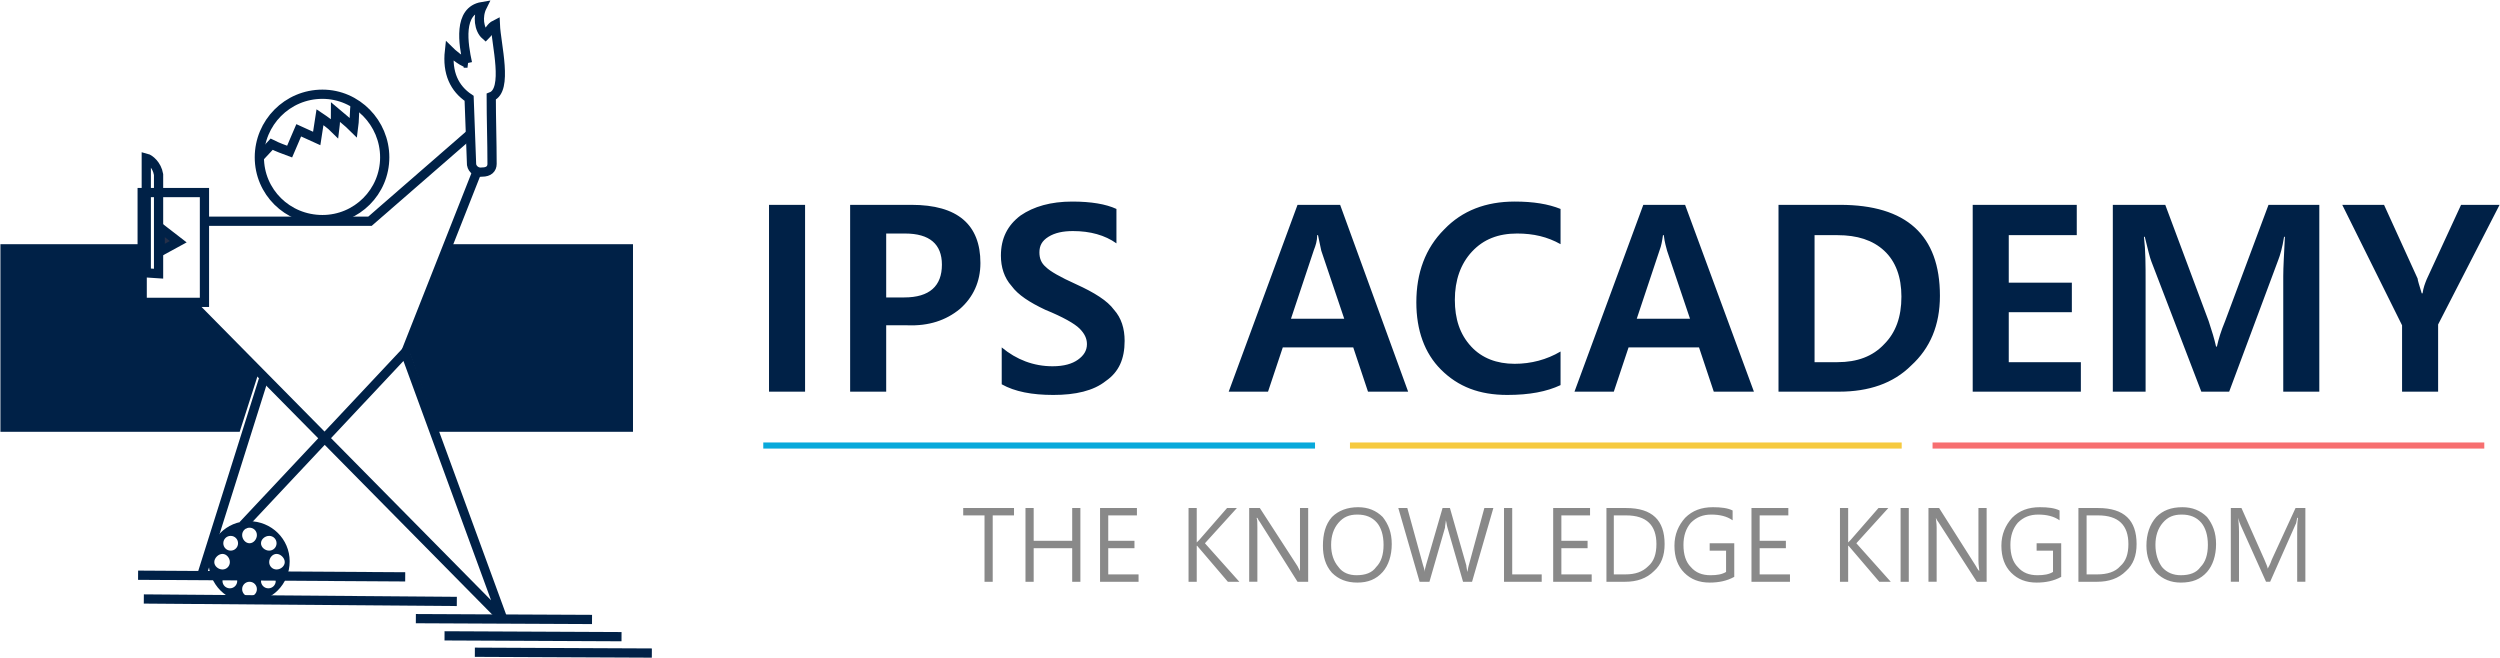
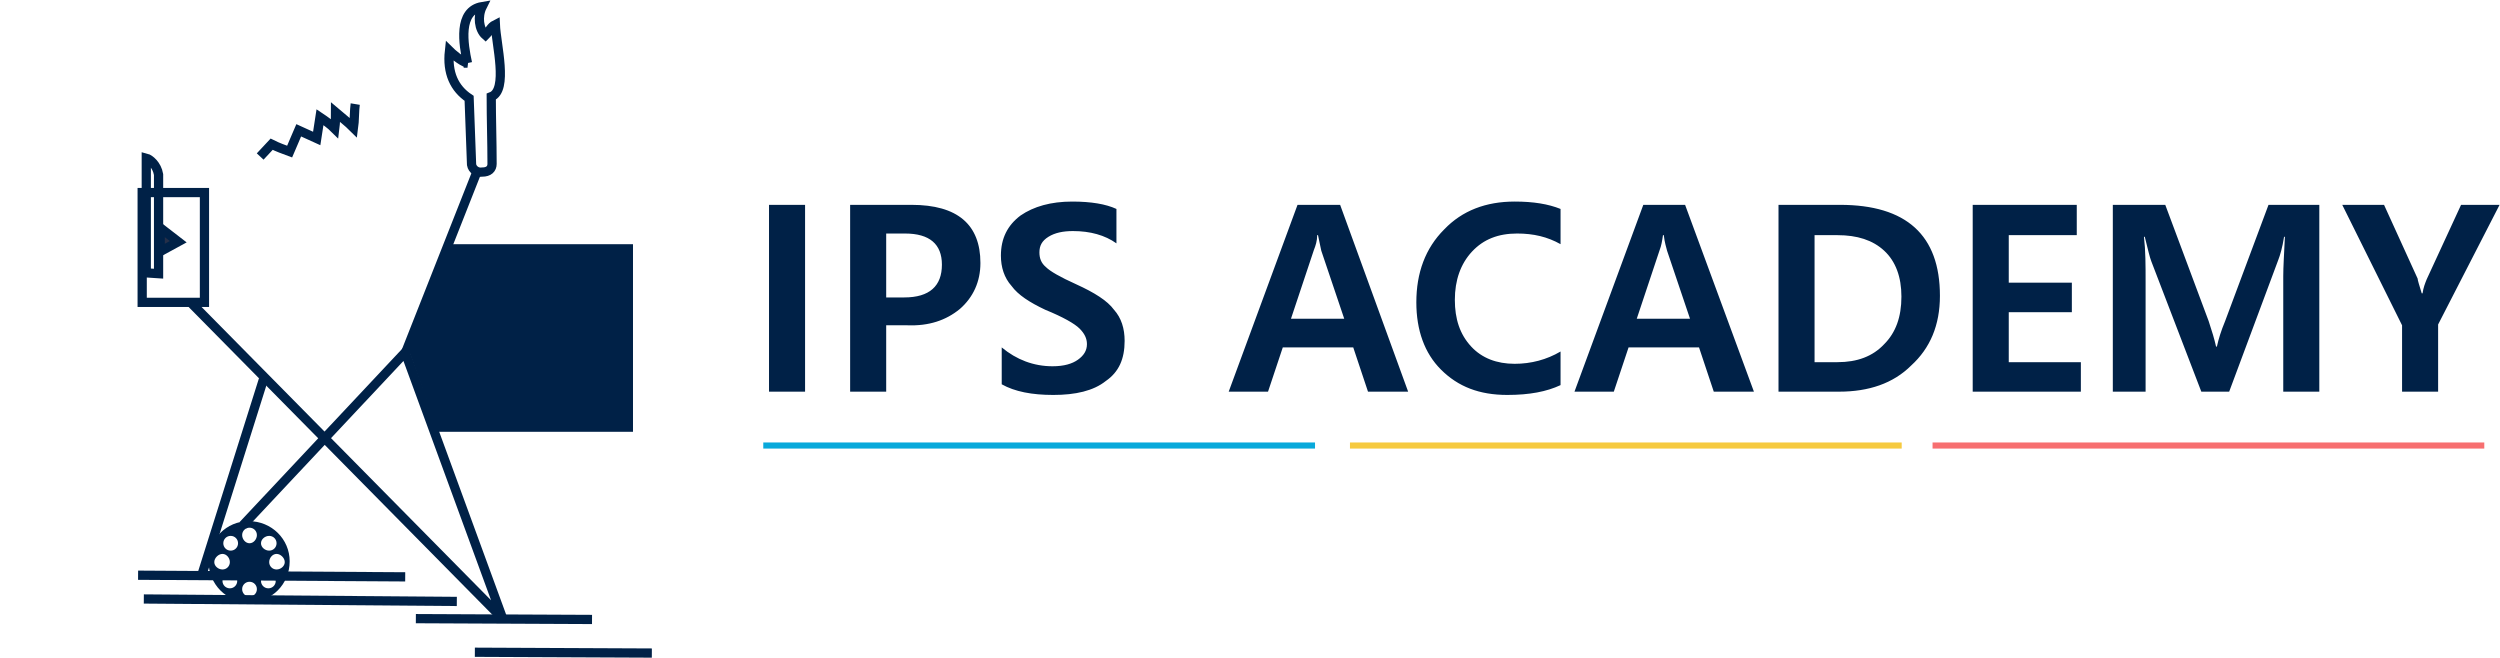
<svg xmlns="http://www.w3.org/2000/svg" xml:space="preserve" width="81.204mm" height="21.372mm" version="1.1" style="shape-rendering:geometricPrecision; text-rendering:geometricPrecision; image-rendering:optimizeQuality; fill-rule:evenodd; clip-rule:evenodd" viewBox="0 0 3050 803">
  <defs>
    <style type="text/css">
   
    .str0 {stroke:#002147;stroke-width:11.268}
    .fil0 {fill:none}
    .fil1 {fill:#262F48}
    .fil2 {fill:#002147}
    .fil5 {fill:#08A9DB}
    .fil7 {fill:#F6CA40}
    .fil6 {fill:#F76F70}
    .fil4 {fill:#898989;fill-rule:nonzero}
    .fil3 {fill:#002147;fill-rule:nonzero}
   
  </style>
  </defs>
  <g id="Layer_x0020_1">
    <polygon class="fil0 str0" points="173,235 249,235 249,369 173,369 " />
-     <polyline class="fil0 str0" points="250,270 451,270 574,163 " />
    <polyline class="fil0 str0" points="231,368 613,755 494,430 296,641 " />
    <line class="fil0 str0" x1="321" y1="463" x2="246" y2="701" />
    <line class="fil0 str0" x1="168" y1="702" x2="494" y2="704" />
    <line class="fil0 str0" x1="175" y1="731" x2="557" y2="734" />
    <line class="fil0 str0" x1="507" y1="755" x2="722" y2="756" />
    <line class="fil0 str0" x1="581" y1="211" x2="493" y2="434" />
    <path class="fil0 str0" d="M570 77c-8,-2 -20,-13 -22,-15 -3,27 6,46 24,58 1,27 2,54 3,81 1,6 7,10 13,9 8,0 12,-4 12,-10 0,-27 -1,-55 -1,-82 21,-8 6,-64 5,-88 -6,3 -7,8 -12,13 -8,-7 -10,-23 -4,-35 -30,5 -23,46 -18,69z" />
-     <path class="fil0 str0" d="M393 115c42,0 76,35 76,77 0,42 -34,76 -76,76 -43,0 -77,-34 -77,-76 0,-42 34,-77 77,-77z" />
    <path class="fil0 str0" d="M317 191l14 -15c8,4 14,6 22,9 4,-9 7,-17 11,-26l22 10 4 -26c6,4 13,9 18,14 1,-8 1,-13 1,-20 7,6 15,12 22,19 1,-7 1,-23 2,-29" />
    <path class="fil0 str0" d="M178 193l0 140 15 1c0,-41 0,-80 0,-121 -2,-12 -11,-19 -15,-20z" />
    <polygon class="fil1 str0" points="195,278 217,295 195,307 " />
    <path class="fil2" d="M303 636c28,0 50,22 50,49 0,28 -22,50 -50,50 -27,0 -49,-22 -49,-50 0,-27 22,-49 49,-49zm25 18c5,0 9,4 9,9 0,5 -4,9 -9,9 -5,0 -10,-4 -10,-9 0,-5 5,-9 10,-9zm9 22c5,0 10,5 10,10 0,5 -5,9 -10,9 -5,0 -9,-4 -9,-9 0,-5 4,-10 9,-10zm-10 24c5,0 9,4 9,9 0,5 -4,9 -9,9 -5,0 -9,-4 -9,-9 0,-5 4,-9 9,-9zm-23 10c5,0 9,4 9,9 0,5 -4,9 -9,9 -5,0 -9,-4 -9,-9 0,-5 4,-9 9,-9zm-24 -10c5,0 9,4 9,9 0,5 -4,9 -9,9 -5,0 -9,-4 -9,-9 0,-5 4,-9 9,-9zm-9 -24c5,0 9,5 9,10 0,5 -4,9 -9,9 -5,0 -10,-4 -10,-9 0,-5 5,-10 10,-10zm10 -22c5,0 9,4 9,9 0,5 -4,9 -9,9 -5,0 -9,-4 -9,-9 0,-5 4,-9 9,-9zm23 -10c5,0 9,4 9,9 0,5 -4,10 -9,10 -5,0 -9,-5 -9,-10 0,-5 4,-9 9,-9z" />
-     <line class="fil0 str0" x1="542" y1="776" x2="758" y2="777" />
    <line class="fil0 str0" x1="579" y1="796" x2="795" y2="797" />
    <path class="fil3" d="M982 250l0 228 -44 0 0 -228 44 0zm99 147l0 81 -44 0 0 -228 75 0c56,0 84,24 84,71 0,23 -9,42 -25,56 -17,14 -38,21 -64,20l-26 0zm0 -112l0 78 22 0c31,0 46,-14 46,-40 0,-25 -15,-38 -45,-38l-23 0zm141 139c18,15 39,23 62,23 14,0 24,-3 31,-8 7,-5 11,-11 11,-19 0,-7 -3,-13 -9,-19 -6,-6 -20,-14 -42,-23 -19,-9 -33,-18 -41,-29 -9,-10 -13,-23 -13,-37 0,-21 8,-37 24,-49 16,-11 37,-17 63,-17 23,0 41,3 54,9l0 42c-14,-10 -32,-15 -53,-15 -12,0 -22,2 -30,7 -8,5 -11,11 -11,19 0,7 2,13 8,18 5,5 17,12 37,21 22,10 38,20 46,31 9,10 13,23 13,38 0,22 -7,38 -23,49 -15,12 -37,17 -64,17 -26,0 -47,-4 -63,-13l0 -45zm496 54l-49 0 -18 -54 -86 0 -18 54 -48 0 84 -228 52 0 83 228zm-78 -89l-28 -83c-1,-4 -2,-10 -4,-19l-1 0c0,7 -2,13 -4,18l-28 84 65 0zm264 81c-17,8 -38,12 -65,12 -34,0 -60,-10 -81,-31 -20,-20 -30,-48 -30,-82 0,-36 11,-66 34,-89 22,-23 51,-34 86,-34 23,0 41,3 56,9l0 43c-16,-9 -33,-13 -53,-13 -23,0 -41,7 -55,22 -14,15 -21,35 -21,59 0,23 6,42 20,57 13,14 31,21 53,21 20,0 39,-5 56,-15l0 41zm236 8l-49 0 -18 -54 -86 0 -18 54 -48 0 84 -228 51 0 84 228zm-78 -89l-28 -83c-1,-4 -3,-10 -4,-19l-1 0c-1,7 -2,13 -4,18l-28 84 65 0zm108 89l0 -228 75 0c81,0 122,37 122,111 0,36 -12,64 -35,85 -22,22 -52,32 -88,32l-74 0zm44 -191l0 155 28 0c24,0 43,-7 57,-22 14,-14 21,-33 21,-58 0,-24 -7,-43 -21,-56 -14,-13 -33,-19 -57,-19l-28 0zm325 191l-132 0 0 -228 127 0 0 37 -83 0 0 58 77 0 0 36 -77 0 0 61 88 0 0 36zm247 0l0 -141c0,-11 1,-27 2,-48l-1 0c-2,13 -5,23 -7,28l-60 161 -34 0 -61 -159c-2,-5 -4,-14 -8,-30l-1 0c2,17 2,35 2,55l0 134 -40 0 0 -228 64 0 53 142c4,12 7,22 9,31l1 0c2,-9 5,-19 10,-31l53 -142 62 0 0 228 -44 0zm264 -228l-75 146 0 82 -44 0 0 -81 -73 -147 51 0 41 90c0,2 2,8 5,18l1 0c1,-7 3,-12 5,-17l42 -91 47 0z" />
-     <path class="fil4" d="M1237 629l-26 0 0 81 -10 0 0 -81 -26 0 0 -9 62 0 0 9zm81 81l-10 0 0 -41 -47 0 0 41 -10 0 0 -90 10 0 0 40 47 0 0 -40 10 0 0 90zm71 0l-47 0 0 -90 45 0 0 9 -35 0 0 31 32 0 0 9 -32 0 0 32 37 0 0 9zm123 0l-14 0 -35 -41c-2,-2 -2,-3 -3,-3l0 0 0 44 -10 0 0 -90 10 0 0 42 0 0c1,-1 2,-2 3,-3l34 -39 12 0 -39 43 42 47zm84 0l-13 0 -46 -73c-1,-1 -2,-3 -3,-5l-1 0c1,2 1,6 1,12l0 66 -10 0 0 -90 13 0 46 71c2,4 3,6 3,6l0 0c0,-3 0,-7 0,-13l0 -64 10 0 0 90zm18 -44c0,-14 3,-26 11,-35 8,-8 19,-12 32,-12 12,0 22,4 30,12 7,9 11,19 11,33 0,14 -4,26 -11,34 -8,9 -18,13 -31,13 -13,0 -23,-4 -31,-12 -8,-9 -11,-20 -11,-33zm10 -1c0,11 3,20 9,27 5,7 13,10 22,10 11,0 19,-3 24,-10 6,-6 9,-15 9,-27 0,-12 -3,-21 -8,-27 -6,-7 -14,-10 -24,-10 -10,0 -17,3 -23,10 -6,7 -9,16 -9,27zm198 -45l-26 90 -11 0 -19 -66c-1,-3 -1,-6 -2,-9l0 0c0,3 -1,6 -1,9l-19 66 -12 0 -26 -90 11 0 19 69c1,3 2,6 2,9l0 0c0,-2 1,-5 2,-9l20 -69 9 0 20 70c0,2 1,5 1,8l0 0c1,-2 1,-5 2,-8l19 -70 11 0zm59 90l-46 0 0 -90 10 0 0 81 36 0 0 9zm61 0l-47 0 0 -90 45 0 0 9 -35 0 0 31 32 0 0 9 -32 0 0 32 37 0 0 9zm18 0l0 -90 24 0c32,0 47,15 47,44 0,14 -4,25 -13,33 -9,9 -21,13 -35,13l-23 0zm9 -81l0 72 14 0c12,0 21,-3 28,-10 7,-6 10,-15 10,-27 0,-23 -12,-35 -37,-35l-15 0zm147 75c-9,5 -19,7 -30,7 -13,0 -23,-4 -31,-12 -8,-8 -12,-19 -12,-33 0,-14 5,-25 13,-34 9,-9 20,-13 34,-13 10,0 18,1 24,4l0 12c-7,-5 -16,-7 -26,-7 -10,0 -18,3 -25,10 -6,7 -9,16 -9,27 0,12 3,21 9,27 6,7 14,10 24,10 8,0 14,-1 19,-4l0 -26 -20 0 0 -9 30 0 0 41zm68 6l-47 0 0 -90 45 0 0 9 -35 0 0 31 32 0 0 9 -32 0 0 32 37 0 0 9zm123 0l-14 0 -35 -41c-2,-2 -2,-3 -3,-3l0 0 0 44 -10 0 0 -90 10 0 0 42 0 0c1,-1 2,-2 3,-3l34 -39 12 0 -39 43 42 47zm22 0l-10 0 0 -90 10 0 0 90zm95 0l-12 0 -47 -73c-1,-1 -2,-3 -3,-5l0 0c0,2 1,6 1,12l0 66 -10 0 0 -90 13 0 45 71c2,4 4,6 4,6l0 0c0,-3 -1,-7 -1,-13l0 -64 10 0 0 90zm91 -6c-9,5 -19,7 -30,7 -13,0 -23,-4 -31,-12 -8,-8 -12,-19 -12,-33 0,-14 5,-25 13,-34 9,-9 20,-13 34,-13 10,0 18,1 24,4l0 12c-7,-5 -16,-7 -26,-7 -10,0 -18,3 -25,10 -6,7 -9,16 -9,27 0,12 3,21 9,27 6,7 14,10 24,10 8,0 14,-1 19,-4l0 -26 -20 0 0 -9 30 0 0 41zm21 6l0 -90 24 0c32,0 47,15 47,44 0,14 -4,25 -13,33 -9,9 -21,13 -35,13l-23 0zm10 -81l0 72 13 0c12,0 22,-3 28,-10 7,-6 10,-15 10,-27 0,-23 -12,-35 -37,-35l-14 0zm73 37c0,-14 4,-26 12,-35 8,-8 18,-12 32,-12 12,0 22,4 30,12 7,9 11,19 11,33 0,14 -4,26 -11,34 -8,9 -18,13 -32,13 -12,0 -22,-4 -30,-12 -8,-9 -12,-20 -12,-33zm11 -1c0,11 3,20 8,27 6,7 14,10 23,10 11,0 19,-3 24,-10 6,-6 9,-15 9,-27 0,-12 -3,-21 -8,-27 -6,-7 -14,-10 -24,-10 -10,0 -17,3 -23,10 -6,7 -9,16 -9,27zm173 45l0 -61c0,-5 0,-10 1,-17l-1 0c-1,4 -1,7 -2,8l-31 70 -5 0 -31 -69c-1,-2 -2,-5 -3,-9l0 0c0,2 1,8 1,17l0 61 -10 0 0 -90 13 0 28 63c2,5 4,9 4,11l0 0c1,-2 3,-5 5,-11l29 -63 12 0 0 90 -10 0z" />
    <rect class="fil5" x="931" y="540" width="673.349" height="7.452" />
    <rect class="fil6" x="2358" y="540" width="673.349" height="7.452" />
    <rect class="fil7" x="1647" y="540" width="673.349" height="7.452" />
-     <polygon class="fil3" points="0,298 174,298 175,369 235,369 316,452 292,527 0,527 " />
    <polygon class="fil3" points="545,298 496,421 534,527 772,527 772,298 " />
  </g>
</svg>